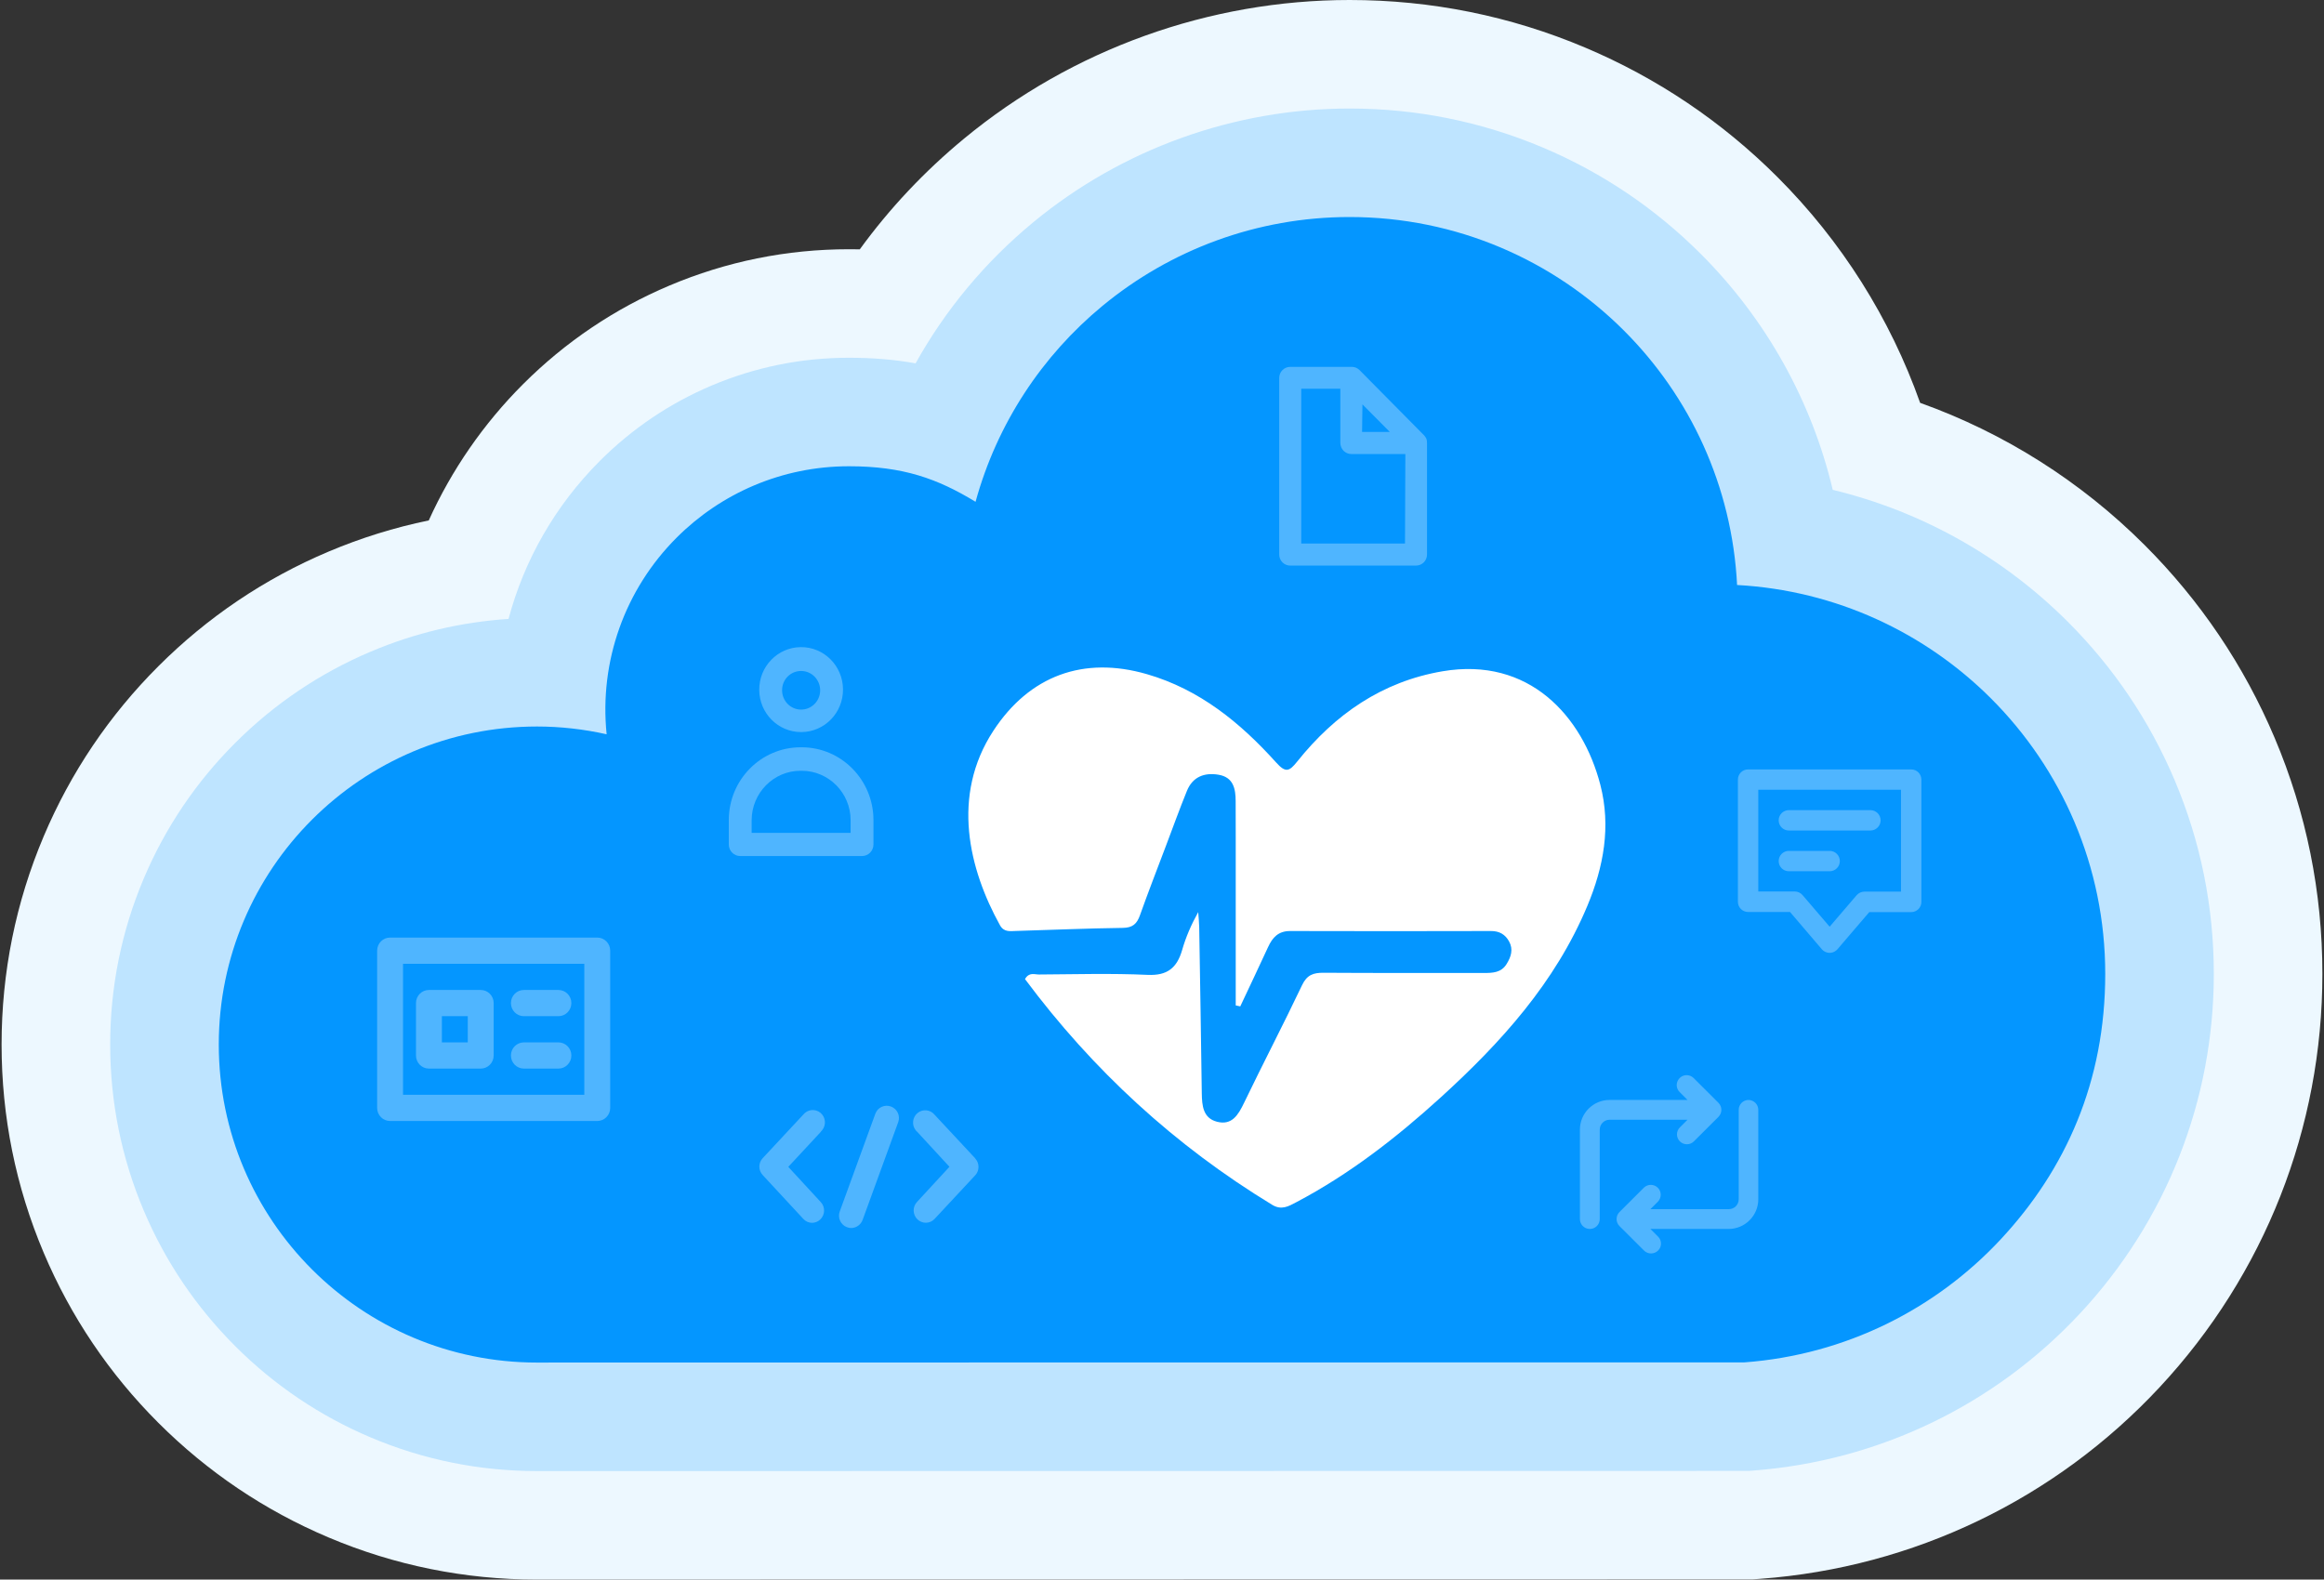
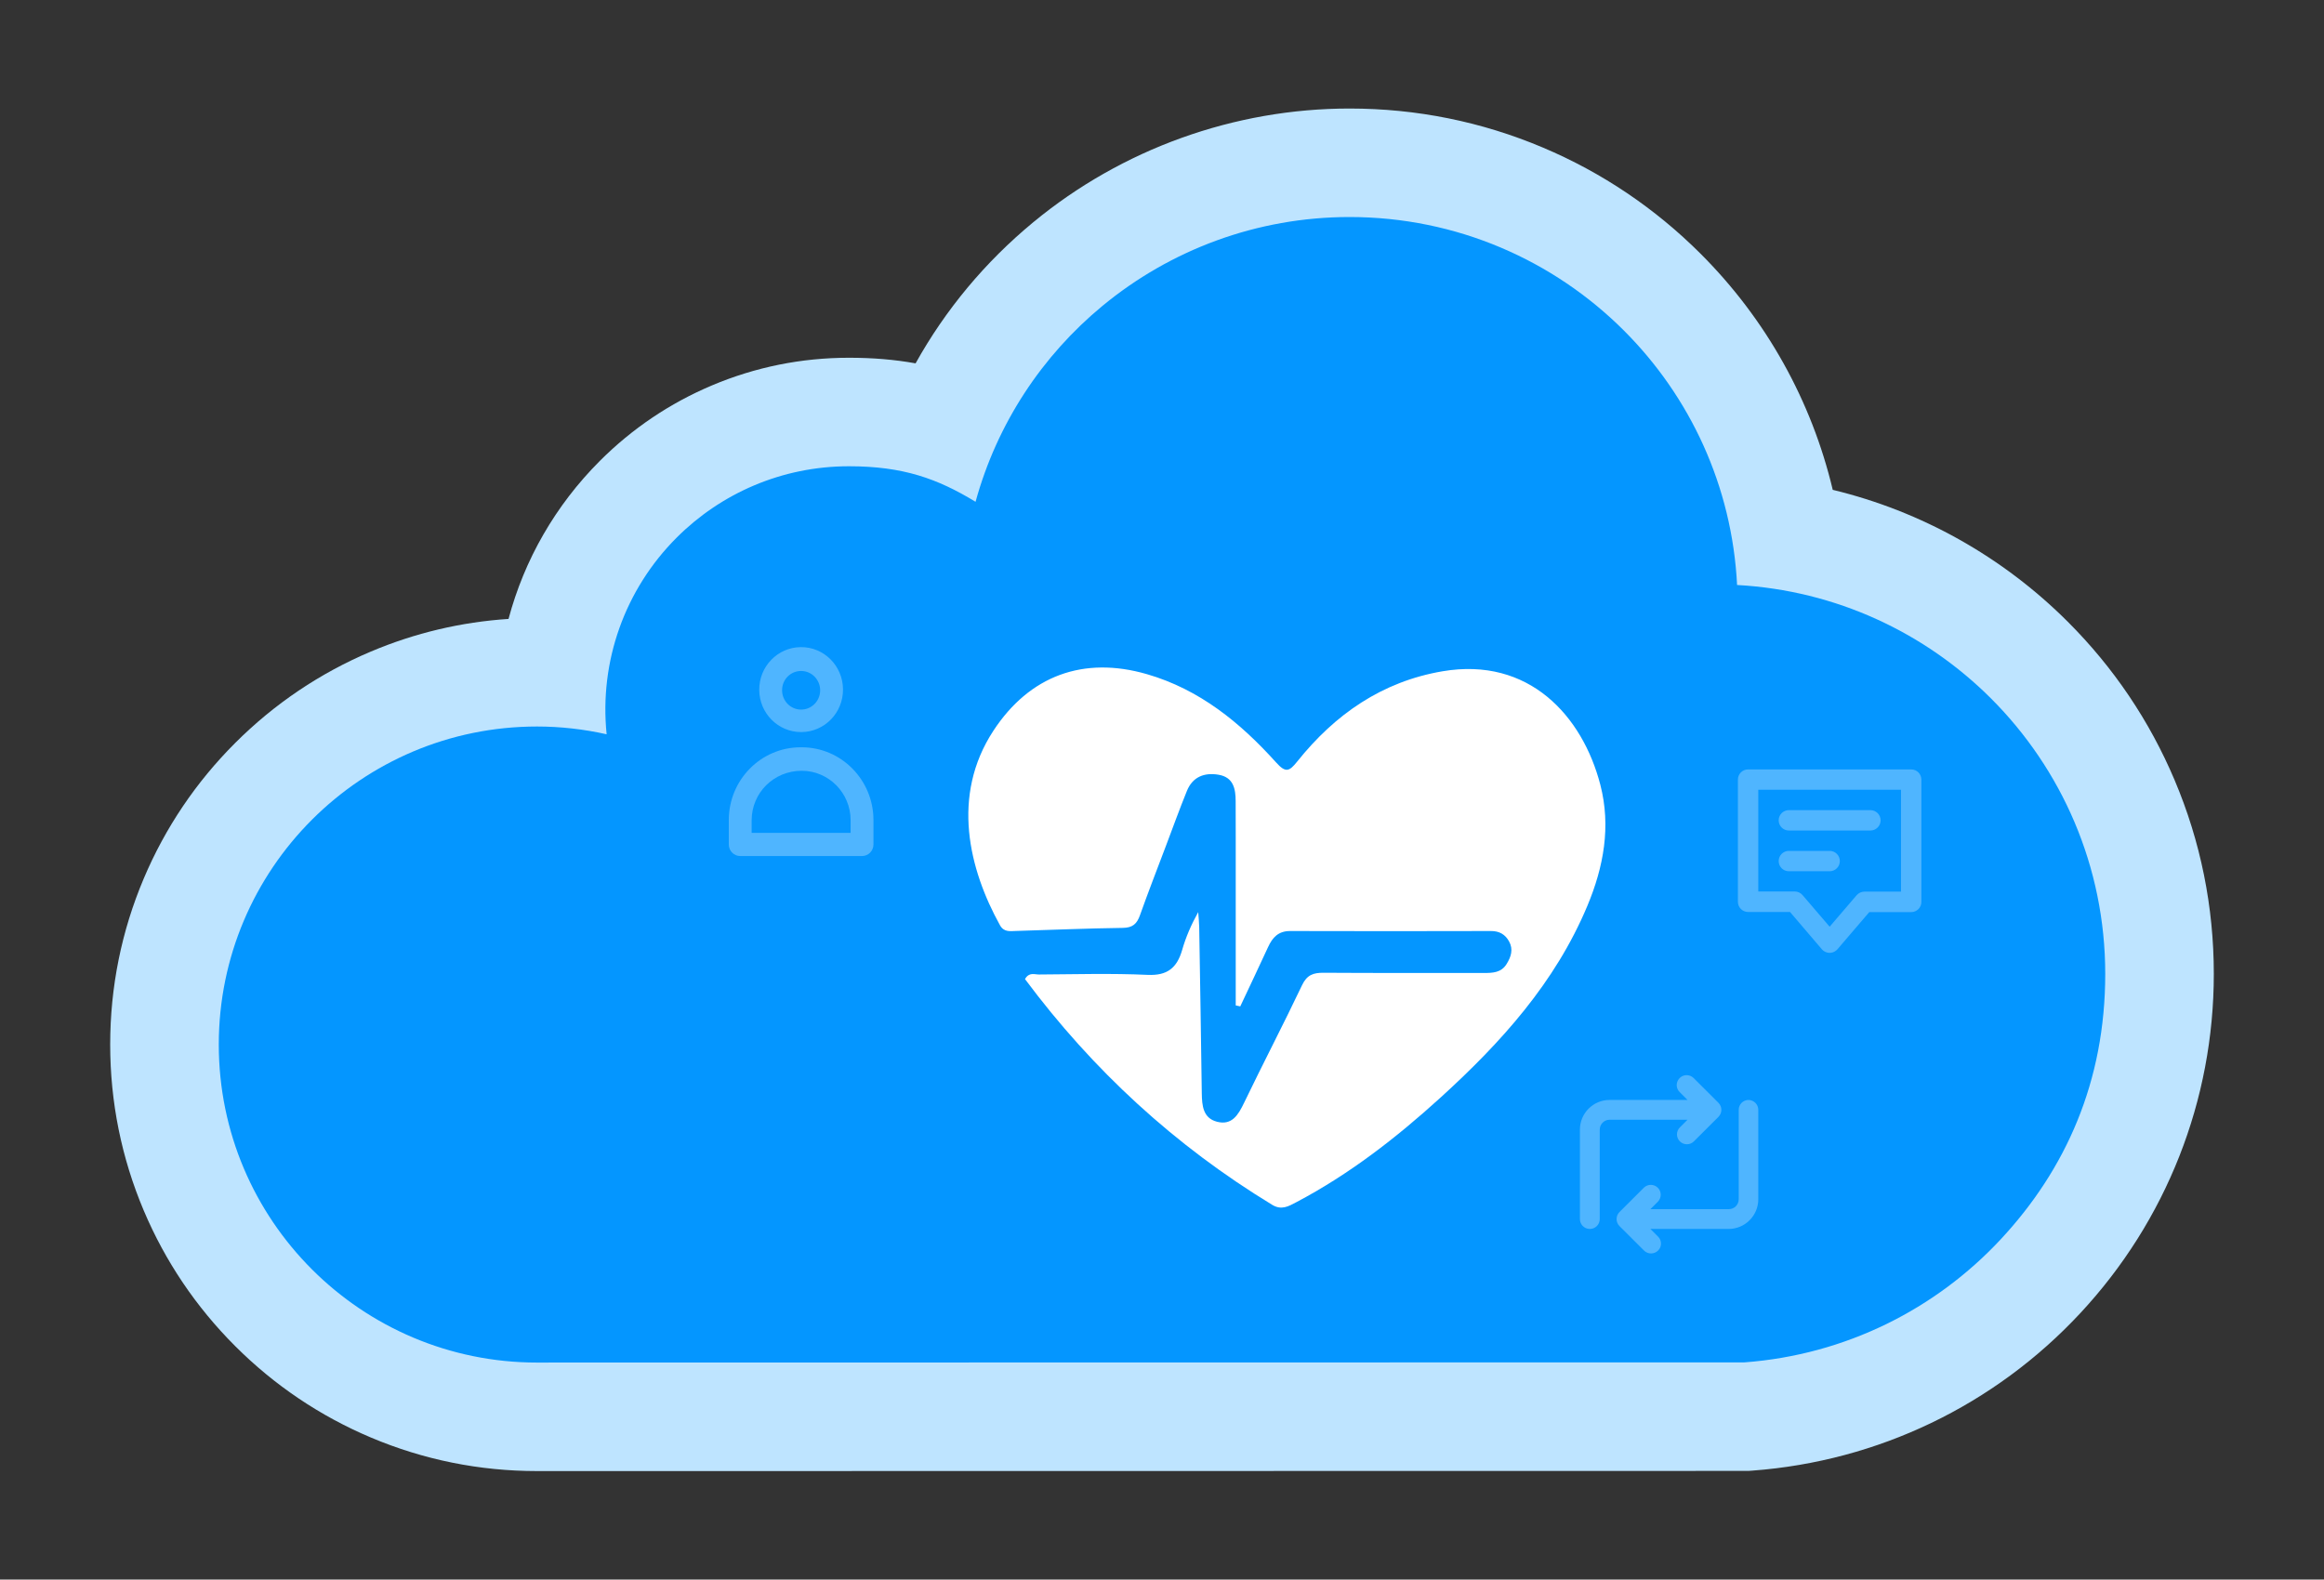
<svg xmlns="http://www.w3.org/2000/svg" width="456" height="310" viewBox="0 0 456 310" fill="none">
  <rect x="0" y="0" width="456" height="310" fill="#333333" stroke="none" />
-   <path fill-rule="evenodd" clip-rule="evenodd" d="M105.377 310C91.212 310 77.446 307.218 64.466 301.728C51.95 296.437 40.72 288.871 31.083 279.242C21.448 269.613 13.879 258.389 8.584 245.878C3.094 232.906 0.311 219.15 0.311 204.993C0.311 190.836 3.094 177.08 8.584 164.106C13.879 151.597 21.448 140.37 31.083 130.741C40.717 121.112 51.948 113.547 64.464 108.255C70.831 105.563 77.406 103.519 84.128 102.137C88.606 92.23 94.875 83.147 102.645 75.381C110.937 67.095 120.601 60.586 131.373 56.033C142.549 51.31 154.393 48.914 166.581 48.914C167.295 48.914 168.001 48.921 168.703 48.934C174.544 40.9 181.389 33.625 189.164 27.204C210.4 9.662 237.264 0 264.806 0C280.818 0 296.373 3.143 311.039 9.343C325.183 15.324 337.88 23.873 348.77 34.759C361.343 47.326 370.877 62.462 376.756 79.058C393.253 84.965 408.3 94.472 420.798 106.963C431.723 117.882 440.305 130.608 446.306 144.788C452.53 159.493 455.685 175.087 455.685 191.139C455.685 221.331 444.344 250.133 423.752 272.243C403.258 294.246 375.455 307.601 345.467 309.842L343.883 309.96L105.379 309.995H105.372L105.377 310Z" fill="#EDF8FF" />
  <path fill-rule="evenodd" clip-rule="evenodd" d="M105.377 288.703C94.079 288.703 83.109 286.487 72.768 282.115C62.792 277.898 53.837 271.865 46.152 264.184C38.467 256.503 32.431 247.553 28.211 237.584C23.839 227.248 21.621 216.285 21.621 204.993C21.621 193.701 23.839 182.737 28.211 172.402C32.431 162.43 38.467 153.482 46.152 145.802C53.837 138.121 62.792 132.088 72.768 127.871C81.392 124.225 90.455 122.079 99.781 121.465C102.866 109.88 108.972 99.177 117.712 90.439C124.052 84.104 131.441 79.125 139.672 75.647C148.206 72.038 157.259 70.21 166.578 70.21C171.216 70.21 175.526 70.563 179.65 71.309C185.496 60.799 193.281 51.43 202.735 43.62C220.162 29.225 242.205 21.299 264.804 21.299C277.949 21.299 290.71 23.876 302.737 28.959C314.344 33.865 324.762 40.885 333.703 49.82C346.574 62.685 355.472 78.715 359.609 96.132C376.953 100.321 392.917 109.217 405.734 122.026C414.709 130.996 421.758 141.447 426.684 153.089C431.79 165.155 434.379 177.959 434.379 191.144C434.379 215.932 425.068 239.582 408.157 257.738C391.329 275.804 368.502 286.77 343.876 288.611L343.084 288.671L105.377 288.706H105.374L105.377 288.703Z" fill="#BEE4FF" />
  <path fill-rule="evenodd" clip-rule="evenodd" d="M105.377 267.408C88.132 267.408 72.519 260.421 61.219 249.126C49.918 237.832 42.927 222.228 42.927 204.993C42.927 187.759 49.918 172.155 61.219 160.861C72.519 149.566 88.132 142.579 105.377 142.579C109.955 142.579 114.562 143.103 119.03 144.104C117.567 129.802 122.593 115.681 132.781 105.498C141.431 96.854 153.381 91.504 166.581 91.504C177.202 91.504 183.955 93.936 191.417 98.479C195.657 83.055 204.519 69.772 216.314 60.033C229.584 49.072 246.557 42.591 264.809 42.591C285.831 42.591 304.862 51.108 318.639 64.876C331.563 77.793 339.862 95.336 340.839 114.807C360.266 115.874 377.763 124.183 390.67 137.08C404.511 150.914 413.076 170.029 413.076 191.14C413.076 212.251 405.323 229.528 392.566 243.224C379.865 256.86 362.2 265.88 342.292 267.37L105.379 267.405L105.377 267.408Z" fill="#0496FF" />
  <g clip-path="url(#clip0_1537_58367)">
    <path d="M331.119 219.75H315.825C314.761 219.75 313.892 220.63 313.892 221.691V239.243C313.892 240.317 313.023 241.185 311.946 241.185C310.869 241.185 310 240.317 310 239.243V221.691C310 218.481 312.607 215.867 315.825 215.867H331.119L329.615 214.365C328.823 213.64 328.784 212.411 329.524 211.621C330.25 210.831 331.483 210.793 332.274 211.53C332.313 211.556 332.339 211.595 332.365 211.621L337.191 216.436C337.943 217.2 337.943 218.417 337.191 219.18L332.365 223.995C332.001 224.358 331.509 224.565 330.99 224.565C329.913 224.565 329.044 223.698 329.044 222.623C329.044 222.106 329.251 221.614 329.615 221.251L331.119 219.75ZM343.106 215.867C342.029 215.867 341.16 216.734 341.16 217.808V235.36C341.16 236.434 340.291 237.302 339.214 237.302C339.201 237.302 339.188 237.302 339.175 237.302H323.829L325.334 235.8C326.06 235.01 326.021 233.781 325.243 233.056C324.49 232.357 323.336 232.357 322.583 233.056L317.758 237.871C317.005 238.635 317.005 239.851 317.758 240.615L322.583 245.43C323.349 246.181 324.568 246.181 325.334 245.43C326.099 244.679 326.099 243.463 325.347 242.699C325.347 242.699 325.347 242.699 325.334 242.686L323.829 241.185H339.175C342.393 241.185 345 238.57 345 235.36V217.808C345 216.747 344.131 215.88 343.067 215.867H343.106Z" fill="white" fill-opacity="0.3" />
  </g>
  <g clip-path="url(#clip1_1537_58367)">
    <path d="M279.899 86.157C279.784 85.897 279.626 85.651 279.438 85.448L266.767 72.636C266.566 72.434 266.321 72.275 266.062 72.159C265.817 72.058 265.558 72 265.284 72H253.16C251.979 72 251.029 72.94 251 74.126V108.831C251 110.031 251.965 111 253.16 111H277.84C279.035 111 280 110.031 280 108.831V86.938C280 86.677 279.971 86.403 279.899 86.157ZM267.329 79.36L272.7 84.769H267.257L267.329 79.36ZM275.68 106.662H255.32V76.295H262.995V86.923C262.995 87.502 263.225 88.051 263.628 88.471C264.031 88.875 264.578 89.107 265.154 89.107H275.752L275.68 106.662Z" fill="white" fill-opacity="0.3" />
  </g>
  <g clip-path="url(#clip2_1537_58367)">
    <path d="M161.092 222.09L154.672 229L161.044 235.91C161.953 236.877 161.905 238.407 160.949 239.325C160.519 239.744 159.945 239.969 159.356 239.985C158.702 239.985 158.065 239.711 157.619 239.212L149.653 230.611C148.777 229.677 148.777 228.227 149.653 227.293L157.619 218.74C158.448 217.709 159.961 217.548 160.981 218.385C162 219.223 162.16 220.753 161.331 221.784C161.267 221.864 161.188 221.961 161.092 222.026V222.074V222.09ZM191.363 227.341L183.397 218.788C182.568 217.757 181.055 217.596 180.035 218.434C179.016 219.271 178.856 220.801 179.685 221.832C179.748 221.913 179.828 222.009 179.924 222.074L186.296 228.984L179.924 235.894C179.016 236.86 179.063 238.391 180.019 239.309C180.465 239.728 181.055 239.969 181.66 239.969C182.313 239.969 182.951 239.695 183.397 239.196L191.363 230.643C192.207 229.725 192.207 228.291 191.363 227.373V227.325V227.341ZM174.825 217.161C173.583 216.694 172.213 217.322 171.751 218.579L164.772 237.746C164.31 238.987 164.948 240.372 166.174 240.839C166.174 240.839 166.174 240.839 166.19 240.839C166.461 240.952 166.732 241 167.019 241C168.023 241 168.915 240.34 169.265 239.389L176.243 220.222C176.69 218.981 176.052 217.612 174.825 217.161Z" fill="white" fill-opacity="0.3" />
  </g>
  <g opacity="0.3">
-     <path d="M117.189 220H76.54C75.135 220 74 218.851 74 217.429V186.571C74 185.149 75.135 184 76.54 184H117.189C118.595 184 119.73 185.149 119.73 186.571V217.429C119.73 218.851 118.595 220 117.189 220ZM79.081 214.857H114.649V189.143H79.081V214.857ZM94.324 209.714H84.162C82.756 209.714 81.622 208.566 81.622 207.143V196.857C81.622 195.434 82.756 194.286 84.162 194.286H94.324C95.73 194.286 96.865 195.434 96.865 196.857V207.143C96.865 208.566 95.73 209.714 94.324 209.714ZM86.703 204.571H91.784V199.429H86.703V204.571ZM112.108 207.143C112.108 205.72 110.973 204.571 109.568 204.571H102.793C101.387 204.571 100.252 205.72 100.252 207.143C100.252 208.566 101.387 209.714 102.793 209.714H109.568C110.973 209.714 112.108 208.566 112.108 207.143ZM112.108 196.857C112.108 195.434 110.973 194.286 109.568 194.286H102.793C101.387 194.286 100.252 195.434 100.252 196.857C100.252 198.28 101.387 199.429 102.793 199.429H109.568C110.973 199.429 112.108 198.28 112.108 196.857Z" fill="white" />
-   </g>
+     </g>
  <g clip-path="url(#clip3_1537_58367)">
    <path d="M375 151H343C341.893 151 341 151.893 341 152.999V176.981C341 178.087 341.893 178.979 343 178.979H351.227L357.48 186.307C358.213 187.147 359.48 187.24 360.32 186.507C360.387 186.44 360.453 186.374 360.52 186.307L366.773 179.006H375C376.107 179.006 377 178.113 377 177.007C377 177.007 377 176.994 377 176.981V152.999C377 151.893 376.107 151 375 151ZM373 174.982H365.853C365.28 174.982 364.72 175.222 364.333 175.648L359 181.87L353.667 175.648C353.28 175.209 352.733 174.956 352.147 174.956H345V154.997H373V174.982ZM349 160.993C349 159.887 349.893 158.994 351 158.994H367C368.107 158.994 369 159.887 369 160.993C369 162.098 368.107 162.991 367 162.991H351C349.893 162.991 349 162.098 349 160.993ZM349 168.987C349 167.881 349.893 166.988 351 166.988H359C360.107 166.988 361 167.881 361 168.987C361 170.093 360.107 170.985 359 170.985H351C349.893 170.985 349 170.093 349 168.987Z" fill="white" fill-opacity="0.3" />
  </g>
  <g clip-path="url(#clip4_1537_58367)">
-     <path d="M148.976 135.412C148.931 130.804 152.576 127.045 157.118 127C161.659 126.954 165.364 130.653 165.409 135.261C165.454 139.868 161.809 143.627 157.267 143.673C157.237 143.673 157.222 143.673 157.192 143.673C152.681 143.673 149.006 139.99 148.976 135.412ZM153.457 135.412C153.428 137.504 155.071 139.232 157.133 139.262C159.194 139.292 160.897 137.625 160.927 135.533C160.957 133.442 159.314 131.714 157.252 131.683C157.237 131.683 157.207 131.683 157.192 131.683C155.146 131.668 153.472 133.336 153.457 135.412ZM171.385 160.982V165.726C171.385 166.984 170.384 168 169.144 168H145.241C144.001 168 143 166.984 143 165.726V160.922C143.015 153.04 149.304 146.674 157.073 146.659H157.327C165.08 146.674 171.37 153.055 171.385 160.922V160.982ZM166.903 160.982C166.903 155.617 162.615 151.282 157.327 151.266H157.073C151.784 151.266 147.497 155.617 147.482 160.982V163.453H166.903V160.982Z" fill="white" fill-opacity="0.3" />
+     <path d="M148.976 135.412C148.931 130.804 152.576 127.045 157.118 127C161.659 126.954 165.364 130.653 165.409 135.261C165.454 139.868 161.809 143.627 157.267 143.673C157.237 143.673 157.222 143.673 157.192 143.673C152.681 143.673 149.006 139.99 148.976 135.412ZM153.457 135.412C153.428 137.504 155.071 139.232 157.133 139.262C159.194 139.292 160.897 137.625 160.927 135.533C160.957 133.442 159.314 131.714 157.252 131.683C157.237 131.683 157.207 131.683 157.192 131.683C155.146 131.668 153.472 133.336 153.457 135.412ZM171.385 160.982V165.726C171.385 166.984 170.384 168 169.144 168H145.241C144.001 168 143 166.984 143 165.726V160.922C143.015 153.04 149.304 146.674 157.073 146.659H157.327C165.08 146.674 171.37 153.055 171.385 160.922V160.982ZM166.903 160.982C166.903 155.617 162.615 151.282 157.327 151.266C151.784 151.266 147.497 155.617 147.482 160.982V163.453H166.903V160.982Z" fill="white" fill-opacity="0.3" />
  </g>
  <g clip-path="url(#clip5_1537_58367)">
    <path d="M242.467 197.316C242.467 186.38 242.467 175.443 242.467 164.507C242.467 162.087 242.445 159.667 242.452 157.247C242.452 154.77 241.996 152.539 239.101 152.044C236.328 151.572 234.019 152.437 232.89 155.213C231.435 158.795 230.125 162.429 228.756 166.048C227.048 170.567 225.296 175.073 223.675 179.622C223.074 181.322 222.227 182.078 220.309 182.1C213.323 182.194 206.338 182.492 199.352 182.703C198.172 182.739 196.978 182.964 196.211 181.584C190.152 170.647 186.54 156.201 194.915 143.412C201.987 132.613 212.585 128.696 225.043 132.308C235.373 135.295 243.364 141.827 250.393 149.639C252.261 151.717 252.963 151.42 254.534 149.45C261.932 140.2 271.147 133.769 283.04 131.741C300.015 128.849 310.512 140.519 314.008 154.021C316.122 162.189 314.659 170.124 311.467 177.762C305.162 192.847 294.499 204.627 282.635 215.418C273.956 223.309 264.719 230.482 254.295 235.968C252.811 236.746 251.443 237.56 249.619 236.448C230.53 224.843 214.423 210.011 201.119 192.15C201.922 190.733 203.001 191.256 203.848 191.249C210.956 191.205 218.079 190.994 225.173 191.321C229.075 191.503 230.942 189.933 231.956 186.431C232.68 183.909 233.722 181.489 235.105 179.004C235.17 179.971 235.279 180.944 235.3 181.911C235.481 192.796 235.662 203.682 235.807 214.575C235.843 216.98 236.053 219.429 238.775 220.141C241.721 220.911 242.959 218.811 244.103 216.435C247.823 208.703 251.798 201.095 255.482 193.341C256.445 191.314 257.704 190.893 259.71 190.907C270.199 190.98 280.68 190.929 291.169 190.951C292.914 190.951 294.565 190.893 295.614 189.192C296.483 187.79 296.975 186.329 296.099 184.752C295.339 183.379 294.195 182.71 292.559 182.717C279.421 182.746 266.282 182.761 253.144 182.717C250.828 182.71 249.677 183.982 248.808 185.878C247.02 189.766 245.174 193.632 243.357 197.505C243.06 197.44 242.771 197.382 242.474 197.316H242.467Z" fill="white" />
  </g>
  <defs>
    <clipPath id="clip0_1537_58367">
      <rect width="35" height="35" fill="white" transform="translate(310 211)" />
    </clipPath>
    <clipPath id="clip1_1537_58367">
-       <rect width="29" height="39" fill="white" transform="translate(251 72)" />
-     </clipPath>
+       </clipPath>
    <clipPath id="clip2_1537_58367">
-       <rect width="43" height="24" fill="white" transform="translate(149 217)" />
-     </clipPath>
+       </clipPath>
    <clipPath id="clip3_1537_58367">
      <rect width="36" height="36" fill="white" transform="translate(341 151)" />
    </clipPath>
    <clipPath id="clip4_1537_58367">
      <rect width="28.385" height="41" fill="white" transform="translate(143 127)" />
    </clipPath>
    <clipPath id="clip5_1537_58367">
      <rect width="125" height="106" fill="white" transform="translate(190 131)" />
    </clipPath>
  </defs>
</svg>